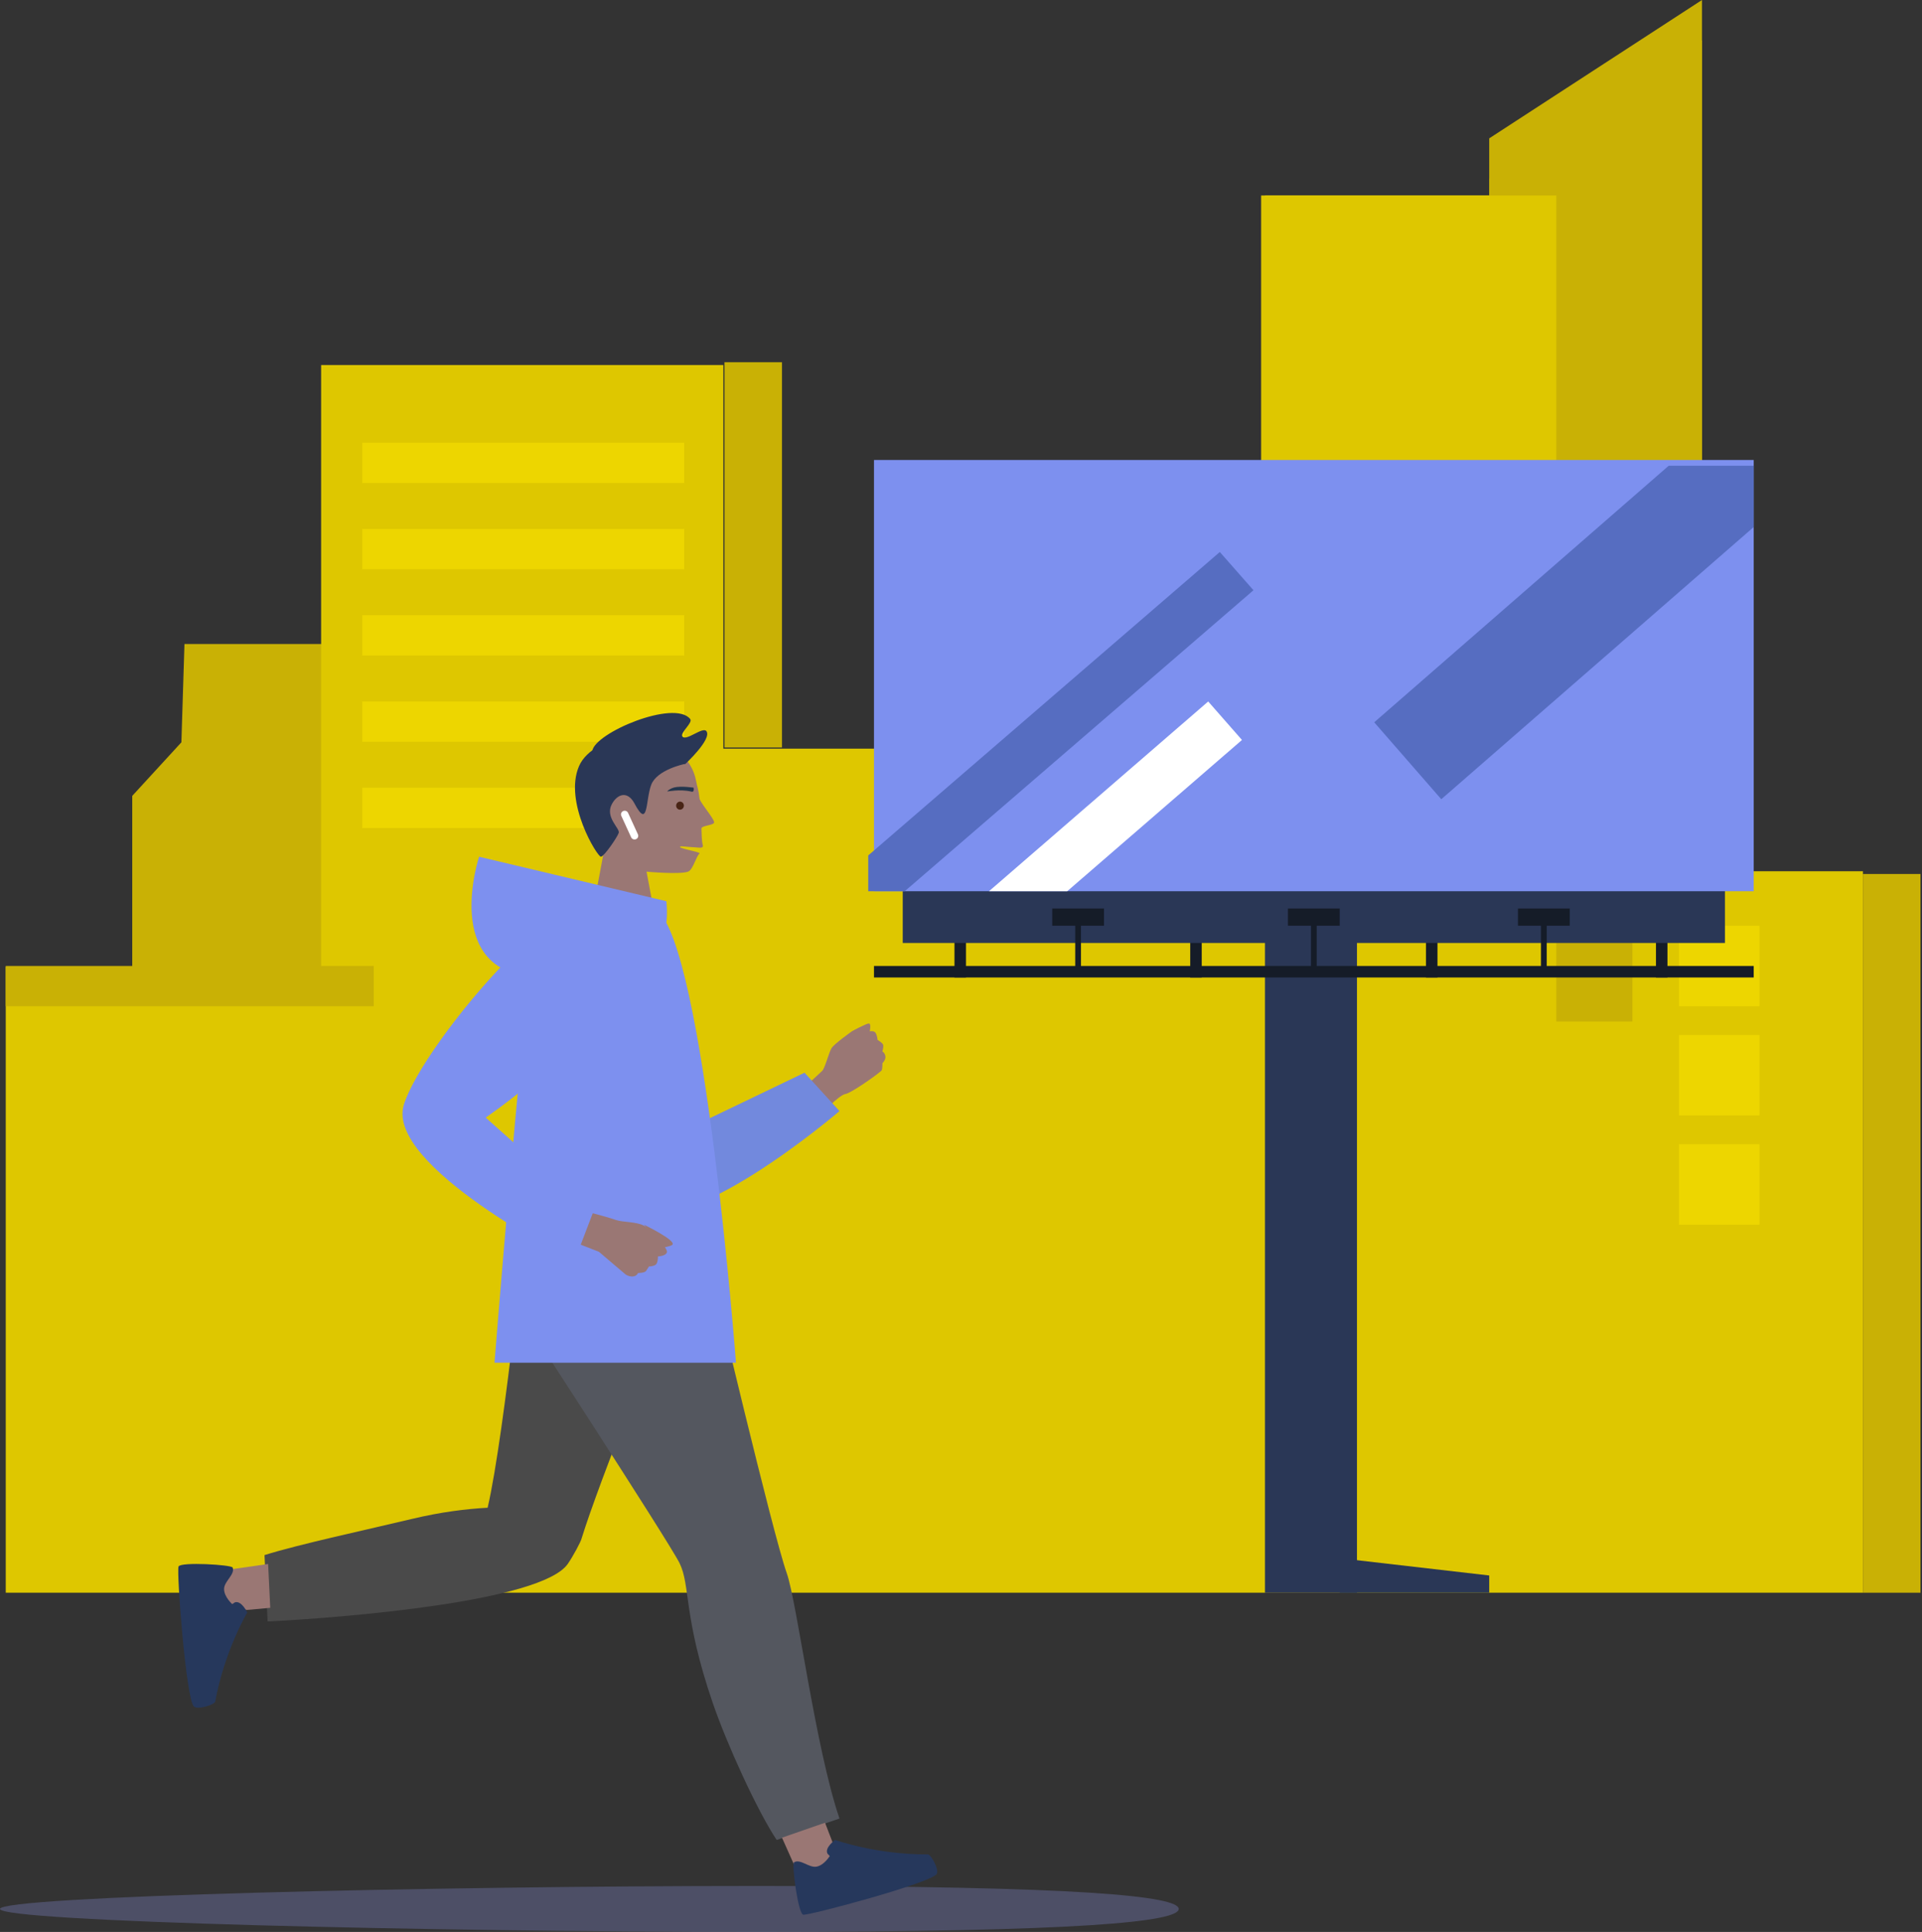
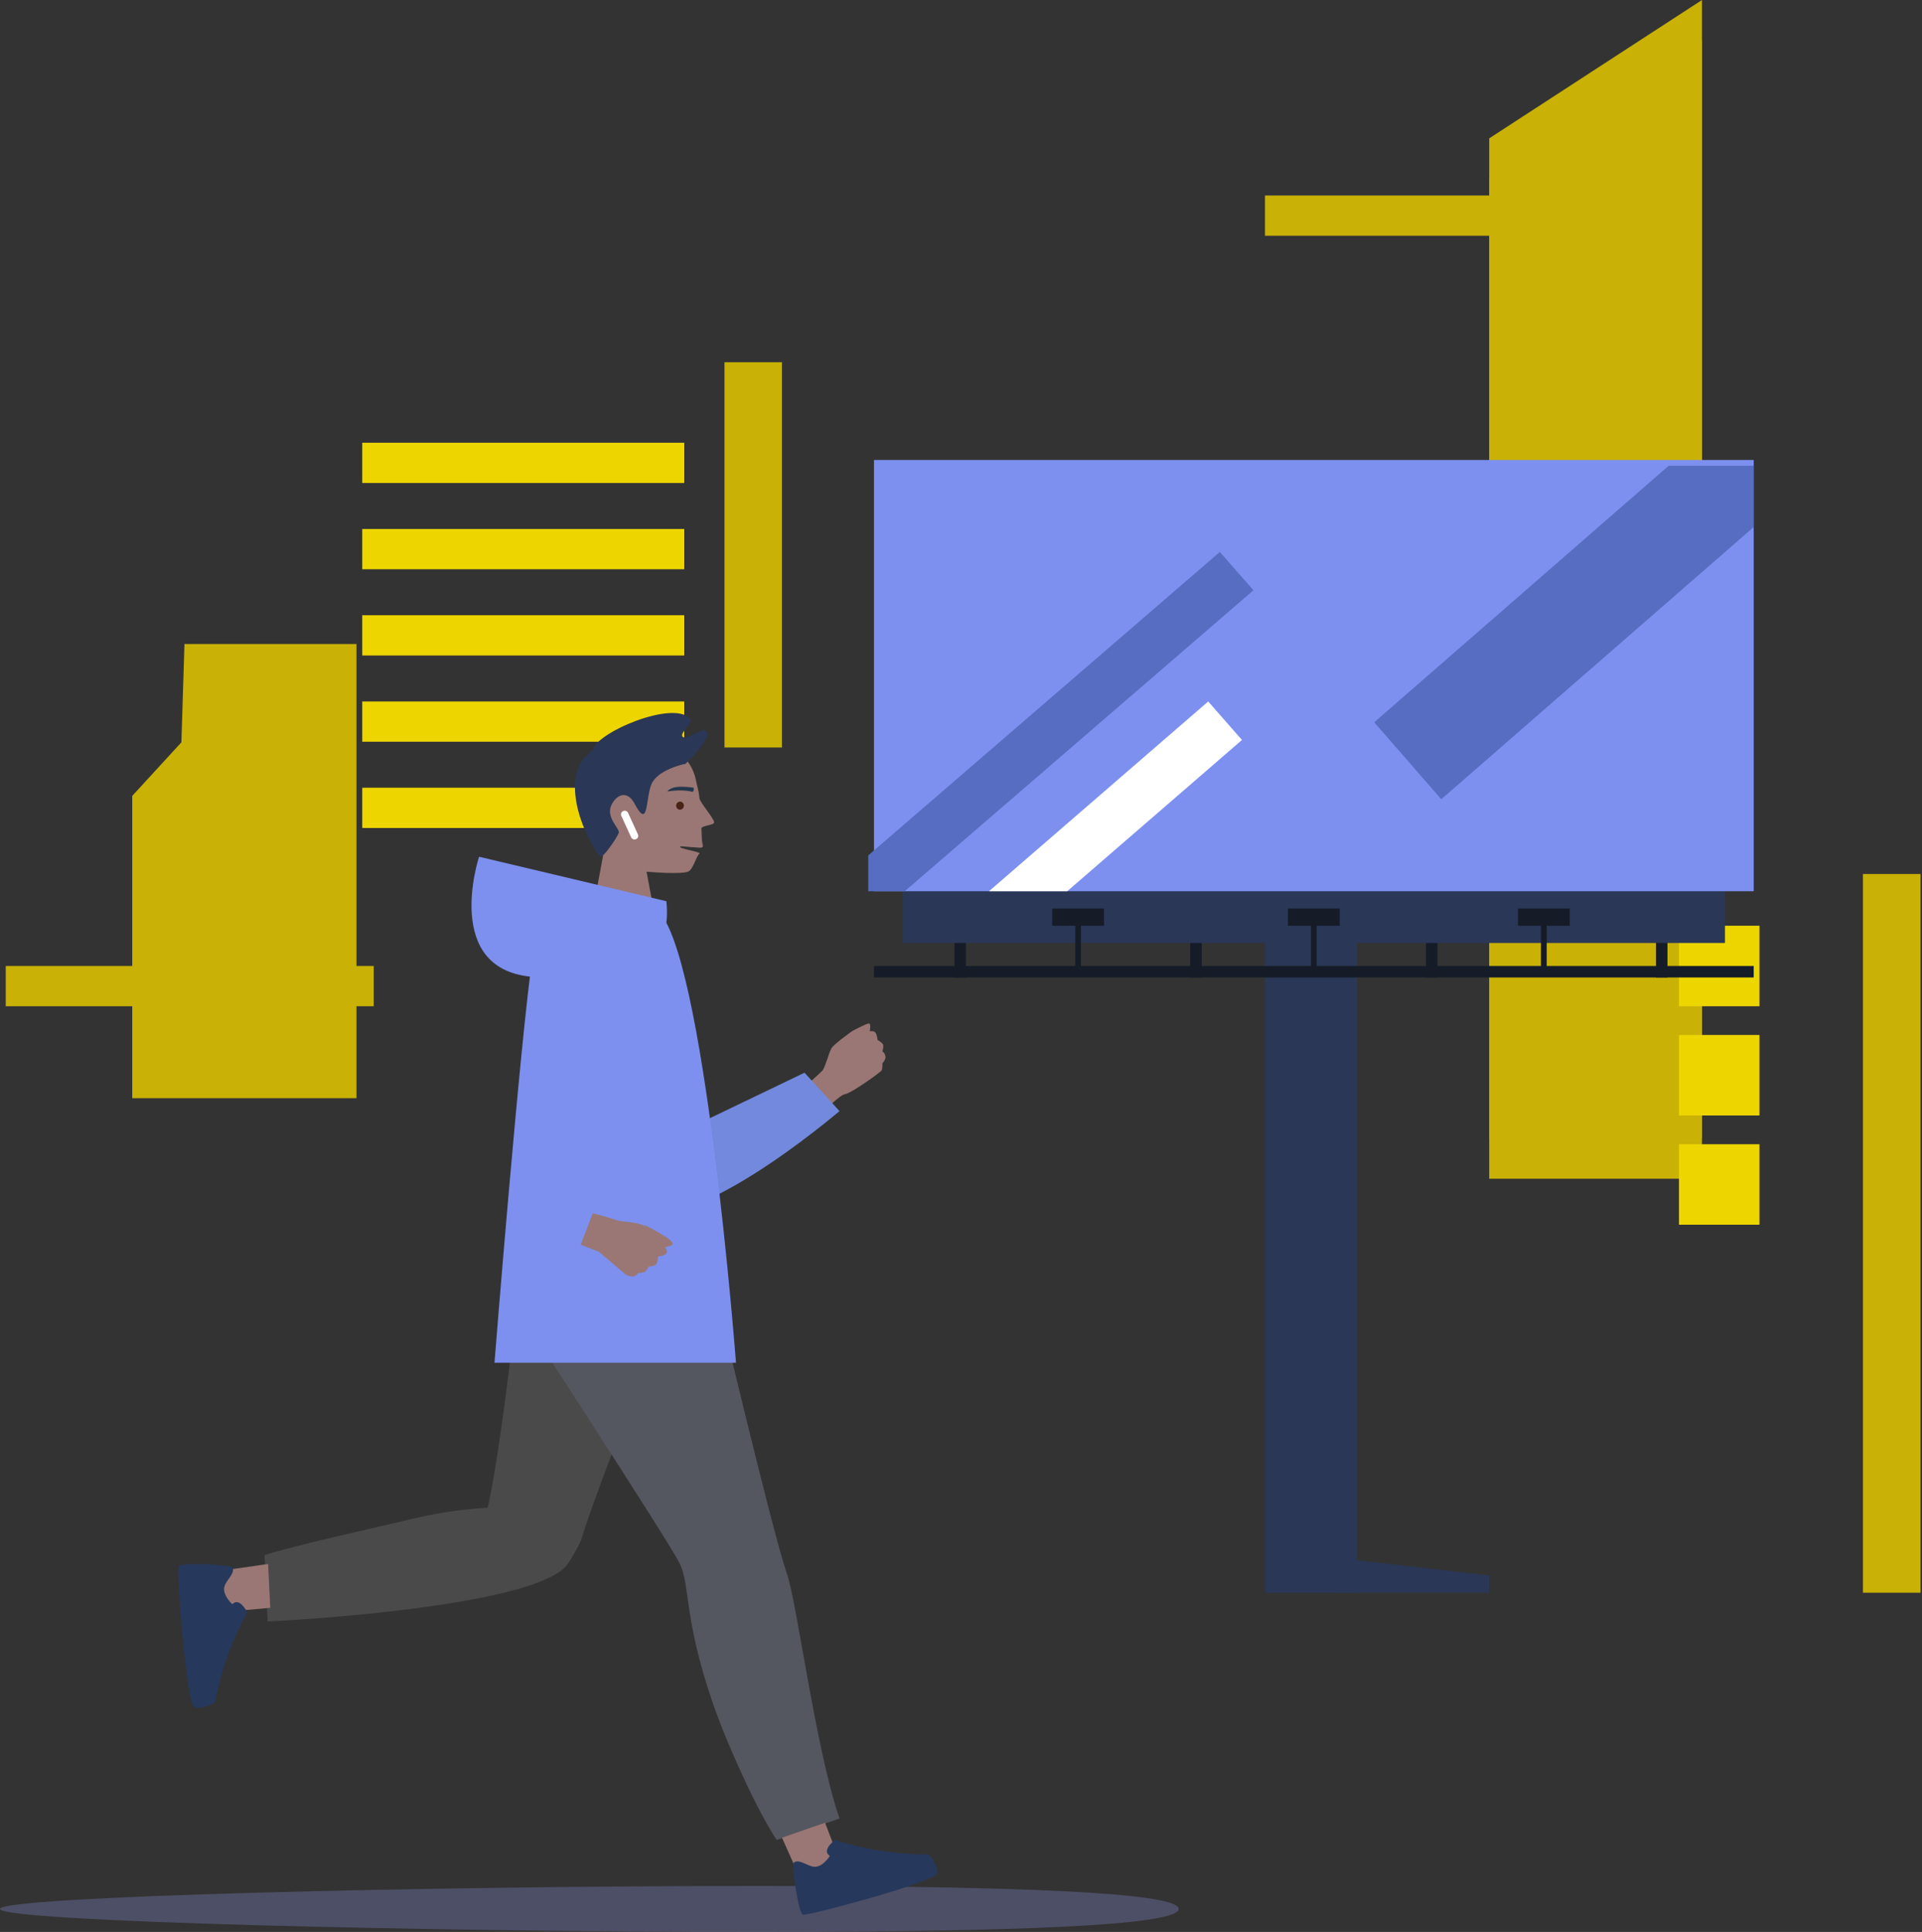
<svg xmlns="http://www.w3.org/2000/svg" width="193px" height="194px" viewBox="0 0 193 194" version="1.1">
  <rect x="0" y="0" width="193" height="194" fill="#333333" stroke="none" />
  <title>Group</title>
  <g id="QUIZ" stroke="none" stroke-width="1" fill="none" fill-rule="evenodd">
    <g id="Quiz-WITT---Question--2-Disabled-" transform="translate(-866, -71)">
      <g id="Group" transform="translate(866, 71)">
        <path d="M76.043,194 C43.358,194 0,192.965 0,191.69 C0,190.415 43.358,189.381 76.043,189.381 C108.728,189.381 118.363,190.415 118.363,191.69 C118.363,192.965 108.728,194 76.043,194" id="Fill-20" fill-opacity="0.3" fill="#8991DC" />
        <polygon id="Fill-12" fill="#C9B105" points="127.024 23.673 156.47 23.673 156.47 19.631 127.024 19.631" />
        <polyline id="Fill-3" fill="#C9B105" points="35.798 110.28 13.28 110.28 13.28 79.919 18.215 74.54 18.523 64.667 35.798 64.667 35.798 110.28" />
        <polyline id="Fill-4" fill="#C9B105" points="170.905 114.321 149.542 114.321 149.542 13.893 170.905 0 170.905 114.321" />
        <polyline id="Fill-5" fill="#C9B105" points="170.905 118.363 149.542 118.363 149.542 17.935 170.905 4.042 170.905 118.363" />
-         <polygon id="Fill-6" fill="#DEC700" points="163.915 102.577 156.278 102.577 156.278 19.631 126.639 19.631 126.639 80.652 95.55 80.678 95.55 75.178 72.635 75.178 72.635 36.655 32.247 36.655 32.247 97.077 0.577 97.077 0.577 159.935 187.071 159.935 187.071 87.49 163.915 87.49" />
        <polygon id="Fill-8" fill="#EDD600" points="36.375 57.161 68.708 57.161 68.708 53.119 36.375 53.119" />
        <polygon id="Fill-9" fill="#EDD600" points="36.375 65.821 68.708 65.821 68.708 61.78 36.375 61.78" />
        <polygon id="Fill-10" fill="#EDD600" points="36.375 74.482 68.708 74.482 68.708 70.44 36.375 70.44" />
        <polygon id="Fill-11" fill="#EDD600" points="36.375 83.143 68.708 83.143 68.708 79.101 36.375 79.101" />
        <polygon id="Fill-13" fill="#EDD600" points="168.595 101.042 176.679 101.042 176.679 92.958 168.595 92.958" />
        <polygon id="Fill-14" fill="#EDD600" points="168.595 112.012 176.679 112.012 176.679 103.929 168.595 103.929" />
        <polygon id="Fill-15" fill="#EDD600" points="168.595 122.982 176.679 122.982 176.679 114.899 168.595 114.899" />
        <polygon id="Fill-16" fill="#C9B105" points="0.577 101.042 37.53 101.042 37.53 97 0.577 97" />
        <polygon id="Fill-17" fill="#C9B105" points="72.75 75.06 78.524 75.06 78.524 36.375 72.75 36.375" />
        <polygon id="Fill-18" fill="#C9B105" points="95.845 80.833 101.619 80.833 101.619 75.637 95.845 75.637" />
        <path d="M69.882,78.341 C70.033,79.129 70.136,79.205 70.242,80.176 C70.285,80.573 71.684,82.165 71.71,82.565 C71.731,82.889 70.43,82.883 70.436,83.2 C70.445,83.616 70.463,84.473 70.567,84.836 C70.691,85.266 70.124,85.086 69.667,85.077 C69.271,85.068 68.432,84.956 68.333,84.997 C67.895,85.178 70.423,85.543 70.242,85.706 C69.882,86.03 69.588,87.354 69.088,87.53 C68.225,87.835 64.923,87.53 64.923,87.53 L65.617,91.226 L59.566,91.226 L60.558,85.932 C60.558,85.932 54.21,76.244 62.874,74.04 C65.502,73.371 69.286,75.245 69.882,78.341 Z" id="Fill-21" fill="#9A7774" />
        <path d="M68.338,80.498 C68.551,80.527 68.699,80.73 68.67,80.952 C68.64,81.175 68.443,81.332 68.23,81.303 C68.018,81.274 67.869,81.07 67.899,80.848 C67.929,80.626 68.125,80.469 68.338,80.498" id="Fill-3" fill="#492415" />
        <path d="M69.65,79.094 C69.65,79.094 68.394,78.899 67.705,79.071 C67.412,79.142 67.077,79.344 67,79.467 C66.974,79.509 68.237,79.204 69.443,79.494 C69.753,79.573 69.65,79.094 69.65,79.094" id="Fill-5" fill="#25374E" />
        <path d="M68.708,76.725 C68.708,76.725 65.973,77.289 65.393,78.802 C64.813,80.314 65.127,83.358 63.712,80.683 C63.019,79.375 61.973,79.719 61.424,80.778 C60.748,82.081 62.275,83.194 62.131,83.633 C61.985,84.072 60.684,85.981 60.346,86.029 C60.008,86.078 56.585,80.558 58.142,76.936 C59.605,73.535 67.568,72.384 68.708,76.725" id="Fill-22" fill="#2A3756" />
        <path d="M68.812,76.723 C68.812,76.723 71.521,74.21 70.935,73.421 C70.575,72.937 68.938,74.429 68.539,73.973 C68.218,73.607 69.611,72.579 69.307,72.2 C67.713,70.216 59.688,73.598 59.474,75.421 C59.259,77.244 68.812,76.723 68.812,76.723" id="Fill-23" fill="#2A3756" />
        <path d="M66.911,90.495 L48.107,86.03 C48.107,86.03 44.288,97.571 53.753,98.111 C60.188,98.478 64.665,96.458 66.417,94.082 C67.241,92.964 66.911,90.495 66.911,90.495" id="Fill-24" fill="#7D90EF" />
        <path d="M82.301,112.012 L80.256,109.647 C80.256,109.647 82.307,107.794 82.574,107.517 C82.84,107.24 83.227,105.718 83.49,105.268 C83.753,104.818 85.581,103.536 85.581,103.536 C85.581,103.536 86.996,102.766 87.25,102.774 C87.504,102.783 87.336,103.562 87.336,103.562 C87.336,103.562 87.777,103.455 87.936,103.736 C88.094,104.018 88.121,104.423 88.121,104.423 C88.121,104.423 88.673,104.733 88.696,104.966 C88.72,105.199 88.608,105.584 88.608,105.584 C88.608,105.584 88.846,105.706 88.909,106.06 C88.972,106.413 88.61,106.762 88.61,106.762 C88.61,106.762 88.622,107.281 88.538,107.469 C88.454,107.658 85.485,109.778 84.878,109.862 C84.27,109.946 82.301,112.012 82.301,112.012" id="Fill-25" fill="#9A7774" />
        <path d="M57.022,157.03 C57.548,156.268 58.342,154.79 58.408,154.469 C60.124,148.867 66.976,131.828 66.976,131.828 C66.976,131.828 56.772,115.279 53.021,120.557 C53.021,120.557 50.714,143.86 48.966,151.4 C46.825,151.517 44.299,151.822 41.337,152.531 C37.099,153.546 29.973,155.08 26.56,156.156 L26.873,162.821 C34.369,162.451 54.387,160.852 57.022,157.03" id="Fill-26" fill="#4A4A4A" />
        <polyline id="Fill-27" fill="#9A7774" points="23.403 157.554 21.363 160.431 24.755 161.667 27.137 161.451 26.923 157.048 23.403 157.554" />
        <path d="M50.81,129.659 C50.81,129.659 67.122,154.718 68.235,156.959 C69.349,159.199 68.583,162.277 71.57,170.996 C72.977,175.106 76.019,181.791 77.99,184.762 L84.298,182.61 C81.881,175.534 80.021,160.845 79.005,157.978 C77.564,153.911 71.57,128.502 71.57,128.502 C71.57,128.502 51.026,123.182 50.81,129.659" id="Fill-28" fill="#54575F" />
        <polyline id="Fill-29" fill="#9A7774" points="80.001 187.838 83.72 189.958 83.72 185.303 82.847 183.03 78.524 184.532 80.001 187.838" />
        <path d="M56.519,93.721 C59.942,92.402 63.625,97.994 66.964,114.358 L80.789,107.715 L84.298,111.571 C84.298,111.571 68.422,125.185 63.567,121.043 C58.712,116.903 50.206,96.156 56.519,93.721" id="Fill-30" fill="#7289DD" />
        <path d="M59.684,89.501 C57.008,89.667 55.242,90.646 53.518,95.706 C52.194,104.831 49.655,136.839 49.655,136.839 L73.905,136.839 C73.905,136.839 70.72,95.058 65.937,91.358 C65.621,91.519 61.959,89.359 59.684,89.501" id="Fill-31" fill="#7D90EF" />
-         <path d="M63.328,90.276 C65.867,92.931 62.313,102.757 48.774,112.227 L59.396,121.696 L57.273,126.446 C57.273,126.446 38.693,117.057 40.547,110.948 C42.4,104.84 58.643,85.38 63.328,90.276" id="Fill-32" fill="#7D90EF" />
        <path d="M79.734,187.008 C79.483,187.16 80.135,192.14 80.648,192.265 C81.161,192.387 93.549,189.071 94.062,188.173 C94.331,187.703 93.463,186.21 93.183,186.211 C88.039,186.252 83.859,184.762 83.859,184.762 C83.859,184.762 82.767,185.539 83.097,186.142 L83.322,186.372 C83.322,186.372 82.76,187.3 81.996,187.442 C81.234,187.584 80.372,186.625 79.734,187.008" id="Fill-33" fill="#26385C" />
        <path d="M23.361,157.406 C23.258,157.127 18.152,156.816 17.931,157.3 C17.71,157.785 18.68,170.688 19.479,171.368 C19.899,171.725 21.559,171.153 21.609,170.875 C22.542,165.773 24.827,161.923 24.827,161.923 C24.827,161.923 24.257,160.691 23.59,160.901 L23.317,161.08 C23.317,161.08 22.497,160.346 22.5,159.563 C22.501,158.78 23.624,158.111 23.361,157.406" id="Fill-34" fill="#26385C" />
        <path d="M66.49,125.292 C66.49,125.292 67.261,125.176 67.489,125.016 C68.058,124.619 64.667,122.982 64.667,122.982 L66.49,125.292" id="Fill-35" fill="#9A7774" />
        <path d="M59.521,121.827 C59.521,121.827 61.285,122.295 61.877,122.513 C62.468,122.729 63.962,122.676 64.672,123.084 C65.381,123.493 67.088,125.345 66.97,125.745 C66.852,126.145 66.067,126.164 66.067,126.164 C66.067,126.164 66.085,126.824 65.84,126.999 C65.595,127.172 65.165,127.174 65.165,127.174 C65.165,127.174 65.038,127.391 64.878,127.618 C64.718,127.844 64.067,127.826 64.067,127.826 C64.067,127.826 64.009,128.028 63.747,128.132 C63.485,128.236 63.071,128.158 62.809,127.967 L60.14,125.698 L58.315,124.987 L59.521,121.827" id="Fill-36" fill="#9A7774" />
        <path d="M64.056,83.78 C64.141,83.965 64.058,84.182 63.87,84.265 C63.683,84.348 63.463,84.266 63.378,84.082 L62.39,81.928 C62.305,81.744 62.389,81.527 62.576,81.443 C62.764,81.36 62.984,81.442 63.069,81.627 L64.056,83.78" id="Fill-37" fill="#FFFFFF" />
        <polygon id="Fill-38" fill="#2A3756" points="127.024 159.935 136.262 159.935 136.262 83.72 127.024 83.72" />
        <polyline id="Fill-39" fill="#2A3756" points="149.542 159.935 134.53 159.935 134.53 156.47 149.542 158.203 149.542 159.935" />
        <polygon id="Fill-40" fill="#151C28" points="95.845 98.155 97 98.155 97 92.958 95.845 92.958" />
        <polygon id="Fill-41" fill="#151C28" points="119.518 98.155 120.673 98.155 120.673 92.958 119.518 92.958" />
        <polygon id="Fill-42" fill="#151C28" points="143.19 98.155 144.345 98.155 144.345 92.958 143.19 92.958" />
        <polygon id="Fill-43" fill="#151C28" points="166.286 98.155 167.44 98.155 167.44 92.958 166.286 92.958" />
        <polygon id="Fill-44" fill="#2A3756" points="90.649 94.69 173.214 94.69 173.214 79.101 90.649 79.101" />
        <polygon id="Fill-45" fill="#151C28" points="107.97 97.577 108.548 97.577 108.548 91.804 107.97 91.804" />
        <polygon id="Fill-46" fill="#151C28" points="105.661 92.958 110.857 92.958 110.857 91.226 105.661 91.226" />
        <polygon id="Fill-47" fill="#151C28" points="131.643 97.577 132.22 97.577 132.22 91.804 131.643 91.804" />
        <polygon id="Fill-48" fill="#151C28" points="129.333 92.958 134.53 92.958 134.53 91.226 129.333 91.226" />
        <polygon id="Fill-49" fill="#151C28" points="154.738 97.577 155.315 97.577 155.315 91.804 154.738 91.804" />
        <polygon id="Fill-50" fill="#151C28" points="152.429 92.958 157.625 92.958 157.625 91.226 152.429 91.226" />
        <polygon id="Fill-51" fill="#7D90EF" points="87.762 89.494 176.101 89.494 176.101 46.19 87.762 46.19" />
        <polygon id="Fill-52" fill="#151C28" points="87.762 98.155 176.101 98.155 176.101 97 87.762 97" />
        <polyline id="Fill-53" fill="#566DC1" points="122.489 55.429 87.185 85.9 87.185 89.494 90.851 89.494 125.869 59.27 122.489 55.429" />
        <polyline id="Fill-54" fill="#FFFFFF" points="121.323 70.44 99.31 89.494 107.165 89.494 124.714 74.304 121.323 70.44" />
        <polyline id="Fill-55" fill="#566DC1" points="144.729 80.256 176.101 52.923 176.101 46.768 167.564 46.768 137.994 72.531 144.729 80.256" />
        <polygon id="Fill-7" fill="#EDD600" points="36.375 48.5 68.708 48.5 68.708 44.458 36.375 44.458" />
        <polygon id="Fill-19" fill="#C9B105" points="187.071 159.935 192.845 159.935 192.845 87.762 187.071 87.762" />
      </g>
    </g>
  </g>
</svg>